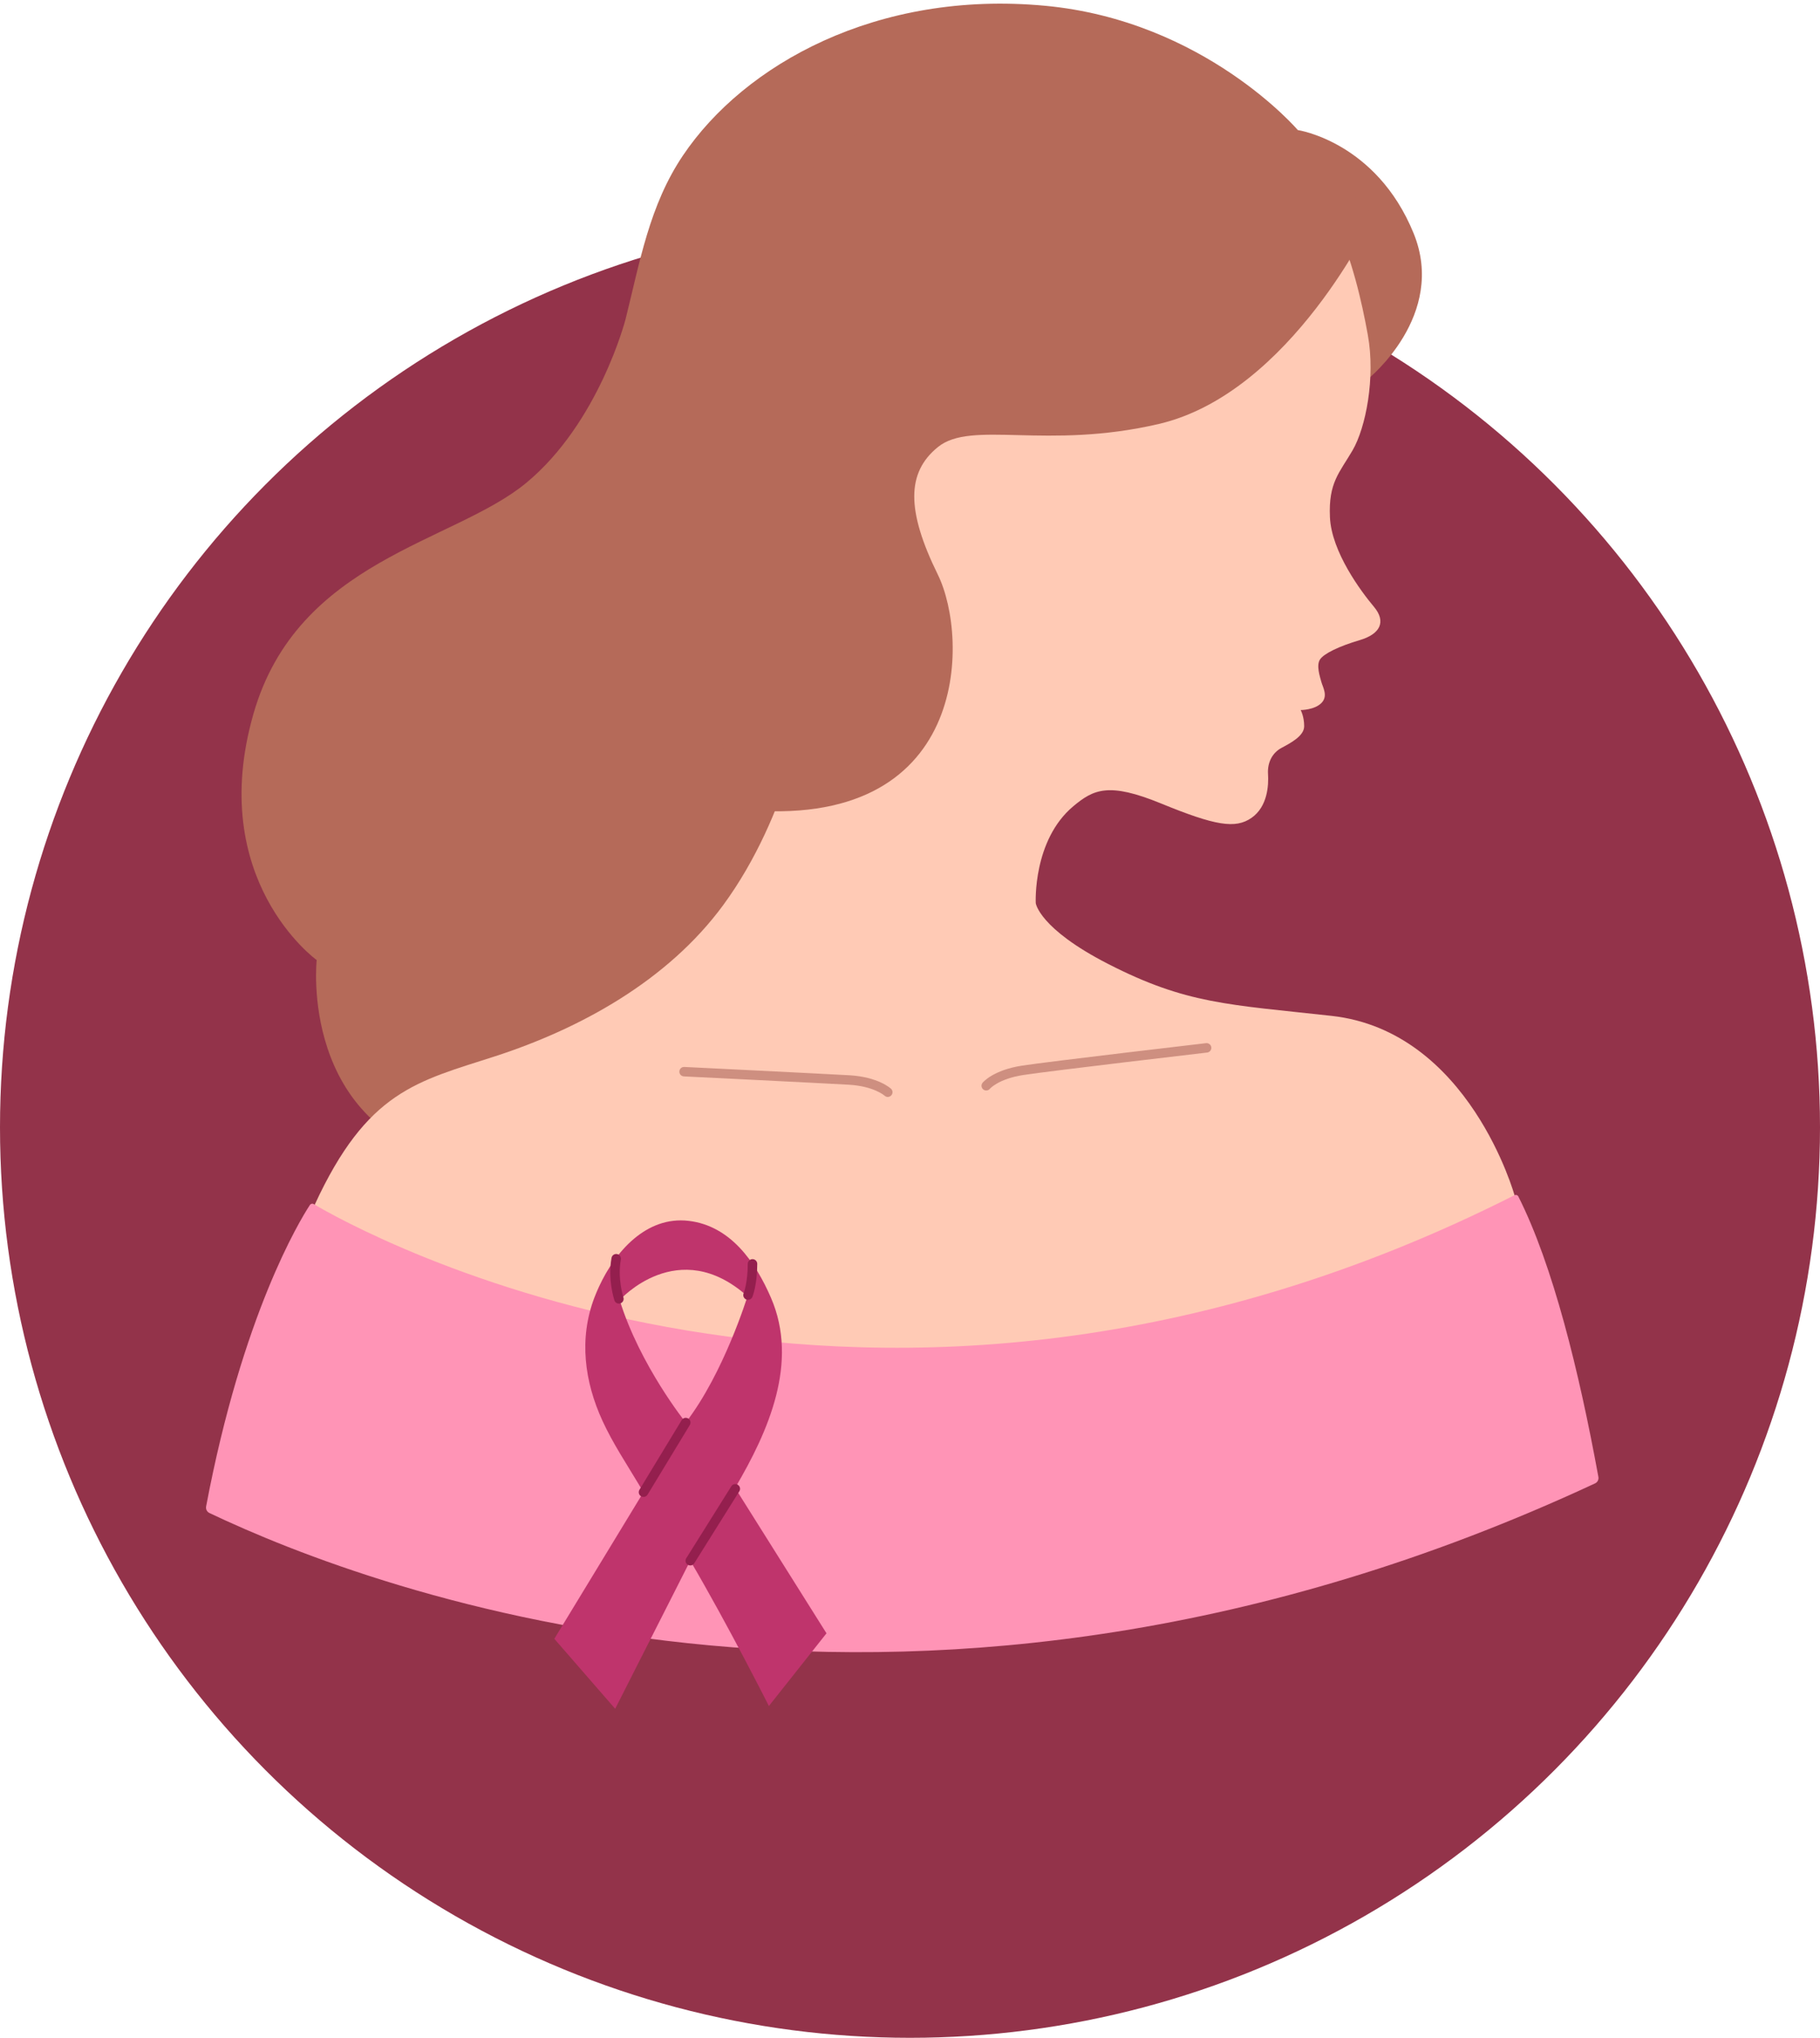
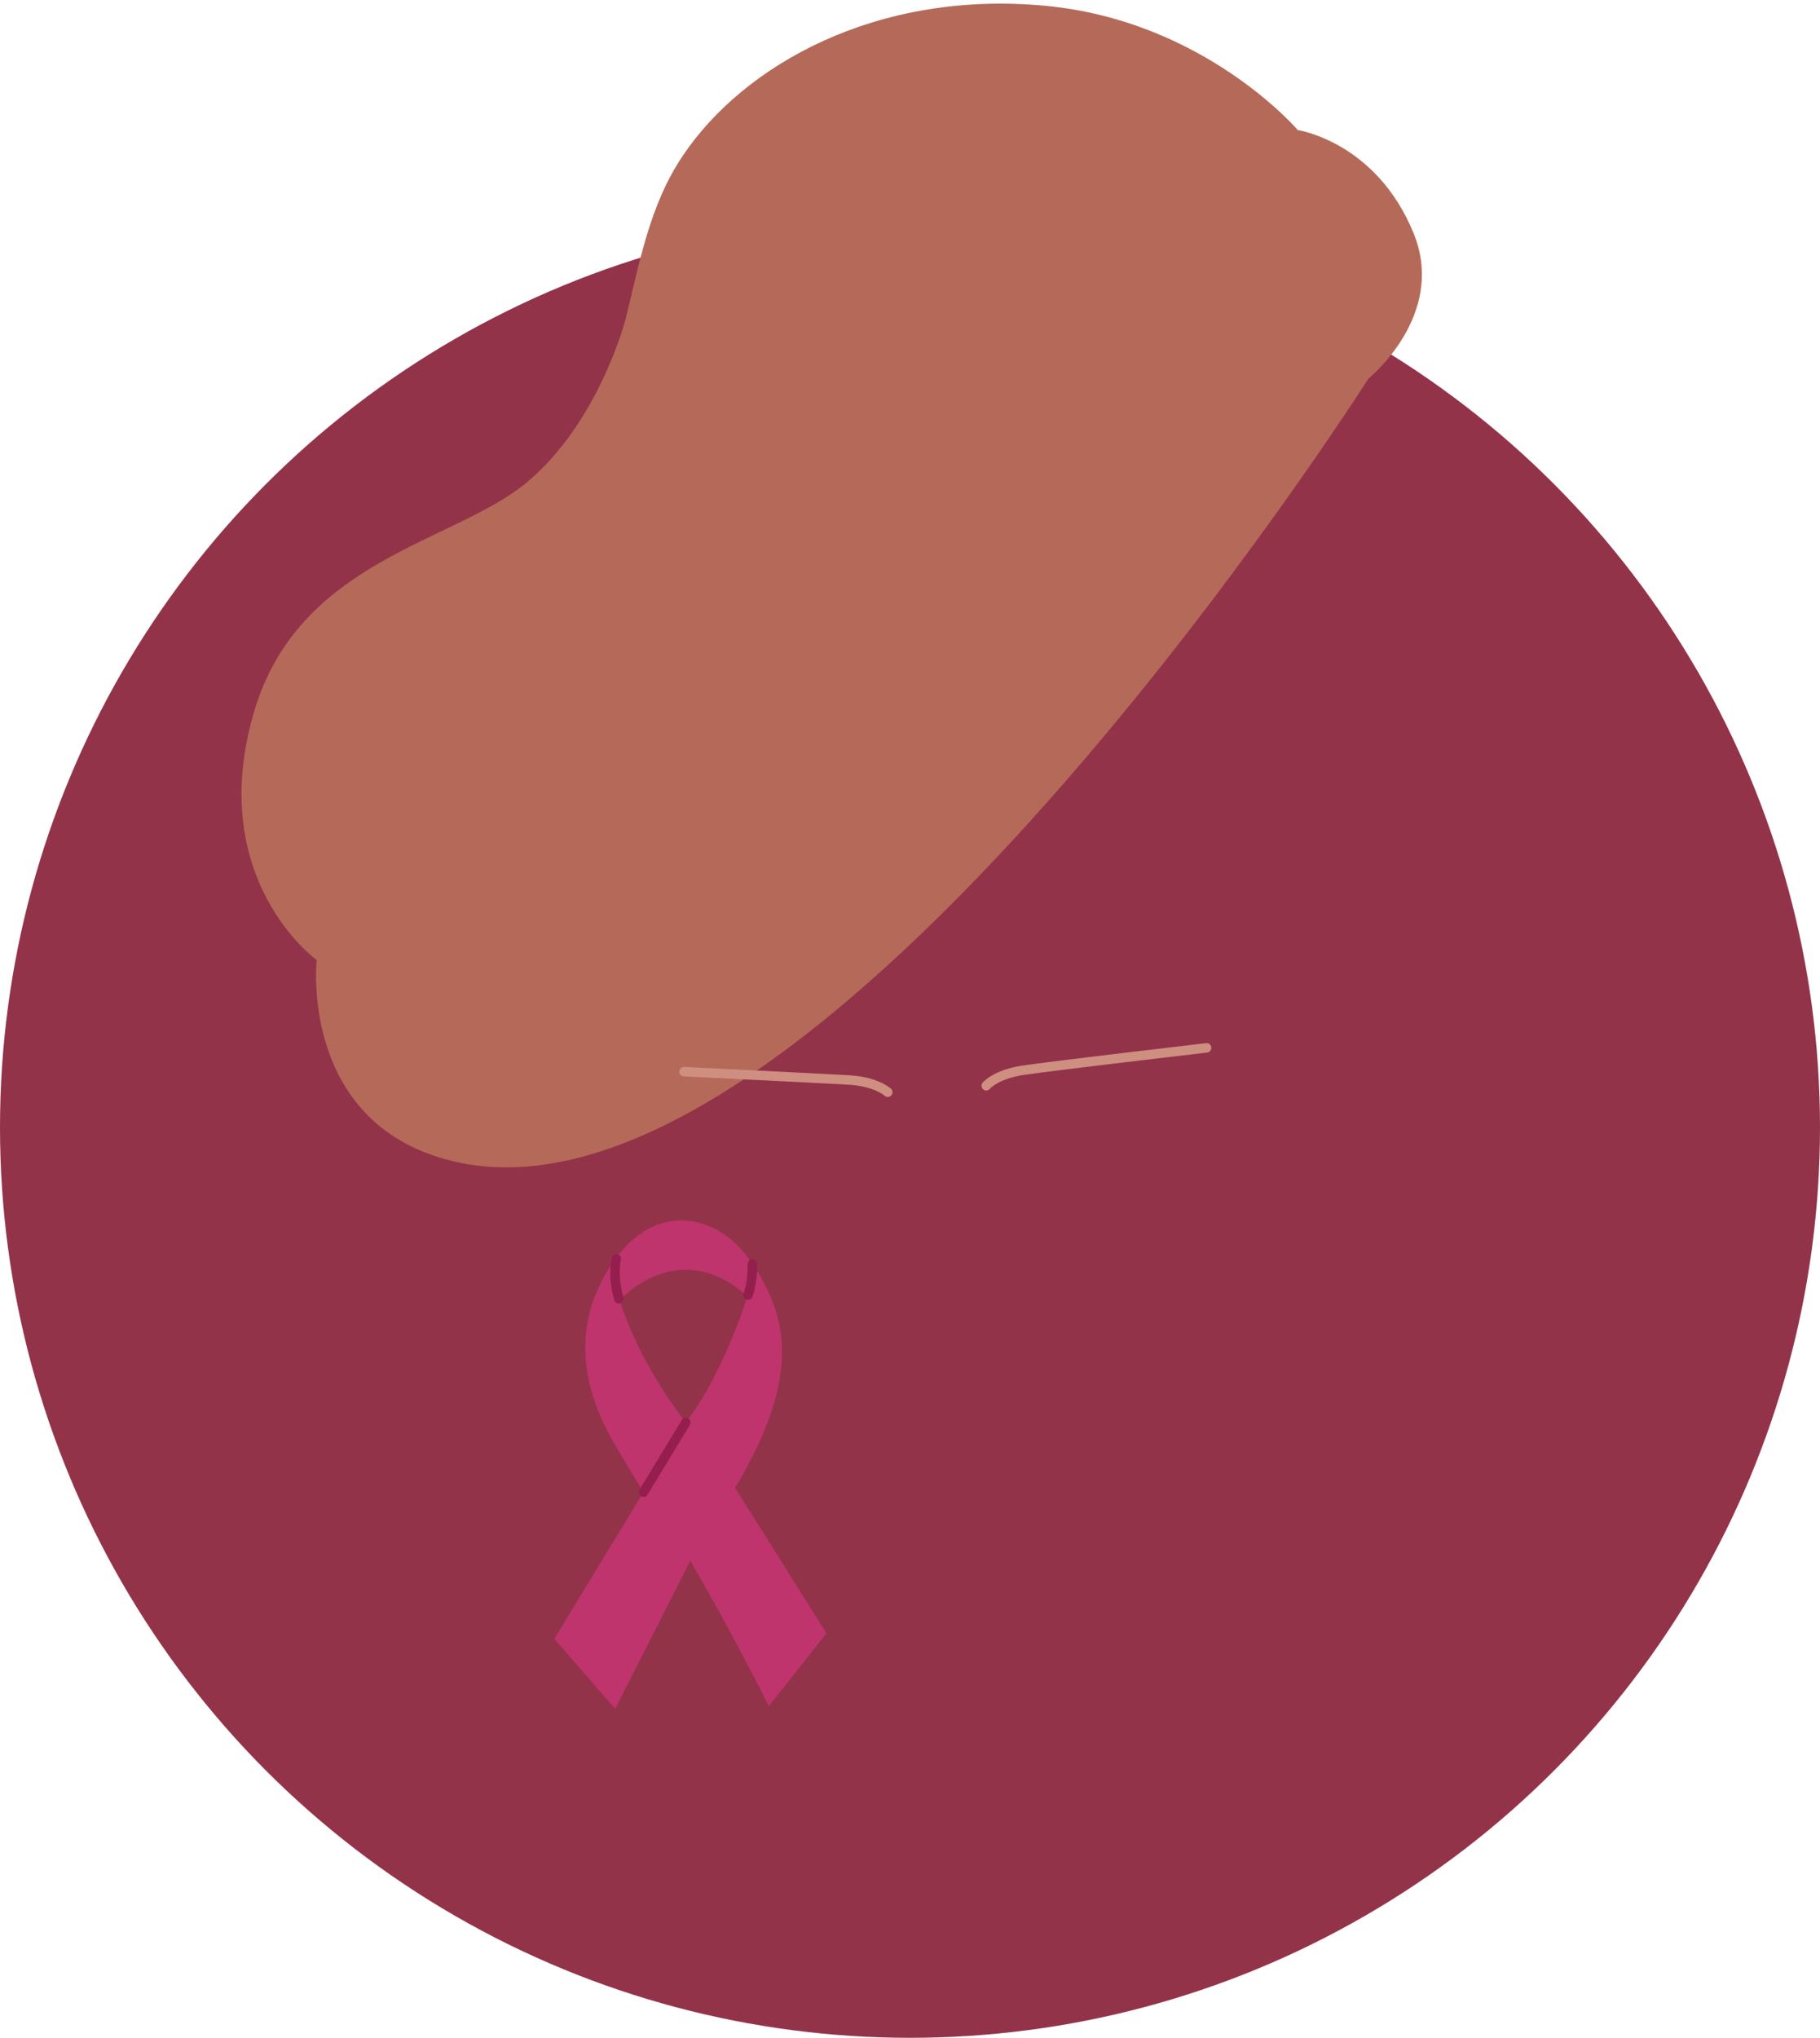
<svg xmlns="http://www.w3.org/2000/svg" id="Elements" viewBox="0 0 514.36 575.62">
  <defs>
    <style>      .cls-1 {        fill: #ffcab5;      }      .cls-2 {        fill: #bf346c;      }      .cls-3 {        fill: #b56a59;      }      .cls-4 {        fill: #ff94b6;      }      .cls-5 {        fill: #941f4e;      }      .cls-6 {        fill: #ce8f80;      }      .cls-7 {        fill: #93334a;      }    </style>
  </defs>
  <circle class="cls-7" cx="257.18" cy="318.44" r="257.18" />
  <g>
    <g>
      <g>
        <path class="cls-3" d="M386.72,106.96s22.25-17.89,12.79-41.06c-10.56-25.88-32.73-29.16-32.73-29.16,0,0-26.36-30.88-71.4-35.11-47.6-4.46-85.09,16.66-102.34,42.25-9.55,14.15-12.21,30.17-16.27,46.37,0,0-7.53,29.2-28.06,46.16-20.53,16.96-64.56,21.72-77.06,65.16-13.53,47.02,17.85,69.62,17.85,69.62,0,0-5.15,47.35,39.87,57.12,102.54,22.25,257.35-221.35,257.35-221.35Z" />
-         <path class="cls-1" d="M428.08,337.83c-170.18,122.57-339.17,2.53-339.17,2.53,14.88-32.28,28.96-34.86,50.88-41.95,24.05-7.78,48.82-21.3,64.56-42.69,19.04-25.88,23.8-58.16,23.8-58.16,0,0-69.67-61.46,5.95-120.94,122.57-96.4,145.63-19.94,152.47,18,2.19,12.16-.59,26.18-4.31,32.58-3.72,6.39-6.84,9.07-6.4,18.89.44,9.82,8.85,21.05,12.42,25.29,3.57,4.24,1.79,7.73-4.01,9.44-5.8,1.71-10.14,3.79-11.23,5.48-1.09,1.68,0,4.86.4,6.34.4,1.49,1.98,3.97,0,5.95-1.98,1.98-5.85,1.98-5.85,1.98,0,0,.99,1.79.99,4.56s-3.87,4.76-6.45,6.15c-2.58,1.39-3.97,4.16-3.77,7.34.2,3.17-.1,9.22-4.66,12.4-4.56,3.17-10.28,2.2-25.58-4.07-14.78-6.05-19.06-4-24.79.79-11.5,9.62-10.61,27.37-10.61,27.37,0,0,.89,7.14,20.43,17.16,22.17,11.36,33.88,11.44,63.17,14.68,38.97,4.31,51.77,50.88,51.77,50.88Z" />
        <path class="cls-6" d="M278.72,308.03c-.3,0-.59-.1-.84-.3-.57-.47-.66-1.31-.19-1.88.12-.15,3-3.59,11.15-4.84,7.67-1.18,51.57-6.3,52.01-6.35.73-.08,1.4.44,1.48,1.17.09.73-.44,1.4-1.17,1.48-.44.05-44.29,5.17-51.92,6.34-7.03,1.08-9.46,3.86-9.48,3.89-.26.33-.65.49-1.04.49Z" />
        <path class="cls-6" d="M250.91,309.86c-.33,0-.65-.12-.91-.36-.07-.06-3.08-2.69-10.09-3.1-7.64-.44-46.25-2.33-46.64-2.35-.74-.04-1.31-.66-1.27-1.4.04-.74.67-1.31,1.4-1.27.39.02,39.01,1.91,46.66,2.35,8.13.47,11.62,3.68,11.76,3.81.54.51.56,1.35.05,1.89-.26.28-.62.42-.97.42Z" />
        <path class="cls-3" d="M388.21,61.14s-23.3,49.87-60.69,58.61c-31.83,7.44-52.96-1.19-62.48,6.55-8.82,7.17-8.93,17.85,0,36,8.93,18.15,9.07,72.74-55.63,66.35,0,0-45.59-132.05,25.66-185.78,82.2-62,153.15,18.28,153.15,18.28Z" />
      </g>
-       <path class="cls-4" d="M450.79,419.01c-190.93,88.84-345.23,30.44-391.61,8.36-.69-.33-1.07-1.08-.93-1.83,10.23-54.18,26.48-80.82,29.33-85.17.24-.36.71-.48,1.08-.25,10.89,6.47,157.24,89.56,339.36-2.51.4-.2.88-.05,1.08.35,9.77,19.34,17.19,49.45,22.63,79.23.14.75-.25,1.51-.95,1.83Z" />
+       <path class="cls-4" d="M450.79,419.01Z" />
    </g>
    <g>
      <path class="cls-2" d="M207.75,420.29c9.42-15.98,18.06-35.44,10.13-53.73-4.38-10.1-11.45-20.33-23.28-21.71-11.96-1.39-20.75,8.71-25.31,18.59-.46.99-.88,2-1.28,3.02-4.45,11.64-2.84,23.81,2.28,34.92,2.9,6.3,6.74,12.06,10.29,17.99.38.64.81,1.36,1.27,2.13l-25.19,41.41,17.2,19.77,21.22-41.83c10.87,18.51,22.22,41.05,22.22,41.05l16.28-20.54-25.83-41.07ZM193.8,401.82s-12.97-16.14-18.67-34.58c0,0,16.56-18.55,36.11-1.07,0,0-6.64,21.66-17.44,35.65Z" />
-       <path class="cls-5" d="M195.08,442.19c-.24,0-.49-.07-.71-.2-.63-.39-.82-1.22-.42-1.84l12.73-20.32c.39-.63,1.22-.82,1.84-.42.63.39.82,1.22.42,1.84l-12.73,20.32c-.25.41-.69.63-1.13.63Z" />
      <path class="cls-5" d="M181.86,422.84c-.24,0-.48-.06-.69-.19-.63-.38-.83-1.21-.45-1.84l11.94-19.68c.38-.63,1.21-.83,1.84-.45.63.38.83,1.21.45,1.84l-11.94,19.68c-.25.41-.69.64-1.14.64Z" />
      <path class="cls-5" d="M174.92,368.23c-.56,0-1.08-.35-1.27-.91-.08-.24-1.94-5.84-.82-12.01.13-.73.83-1.21,1.55-1.08.73.13,1.21.83,1.08,1.55-.99,5.47.71,10.63.72,10.68.23.7-.14,1.46-.84,1.69-.14.05-.29.07-.43.07Z" />
      <path class="cls-5" d="M211.4,367.16c-.17,0-.34-.03-.51-.1-.68-.28-1.01-1.06-.73-1.74.02-.05,1.17-2.99,1.17-8.31,0-.74.6-1.34,1.34-1.34h0c.74,0,1.34.6,1.34,1.34,0,5.92-1.32,9.18-1.37,9.32-.21.52-.71.83-1.24.83Z" />
    </g>
  </g>
</svg>